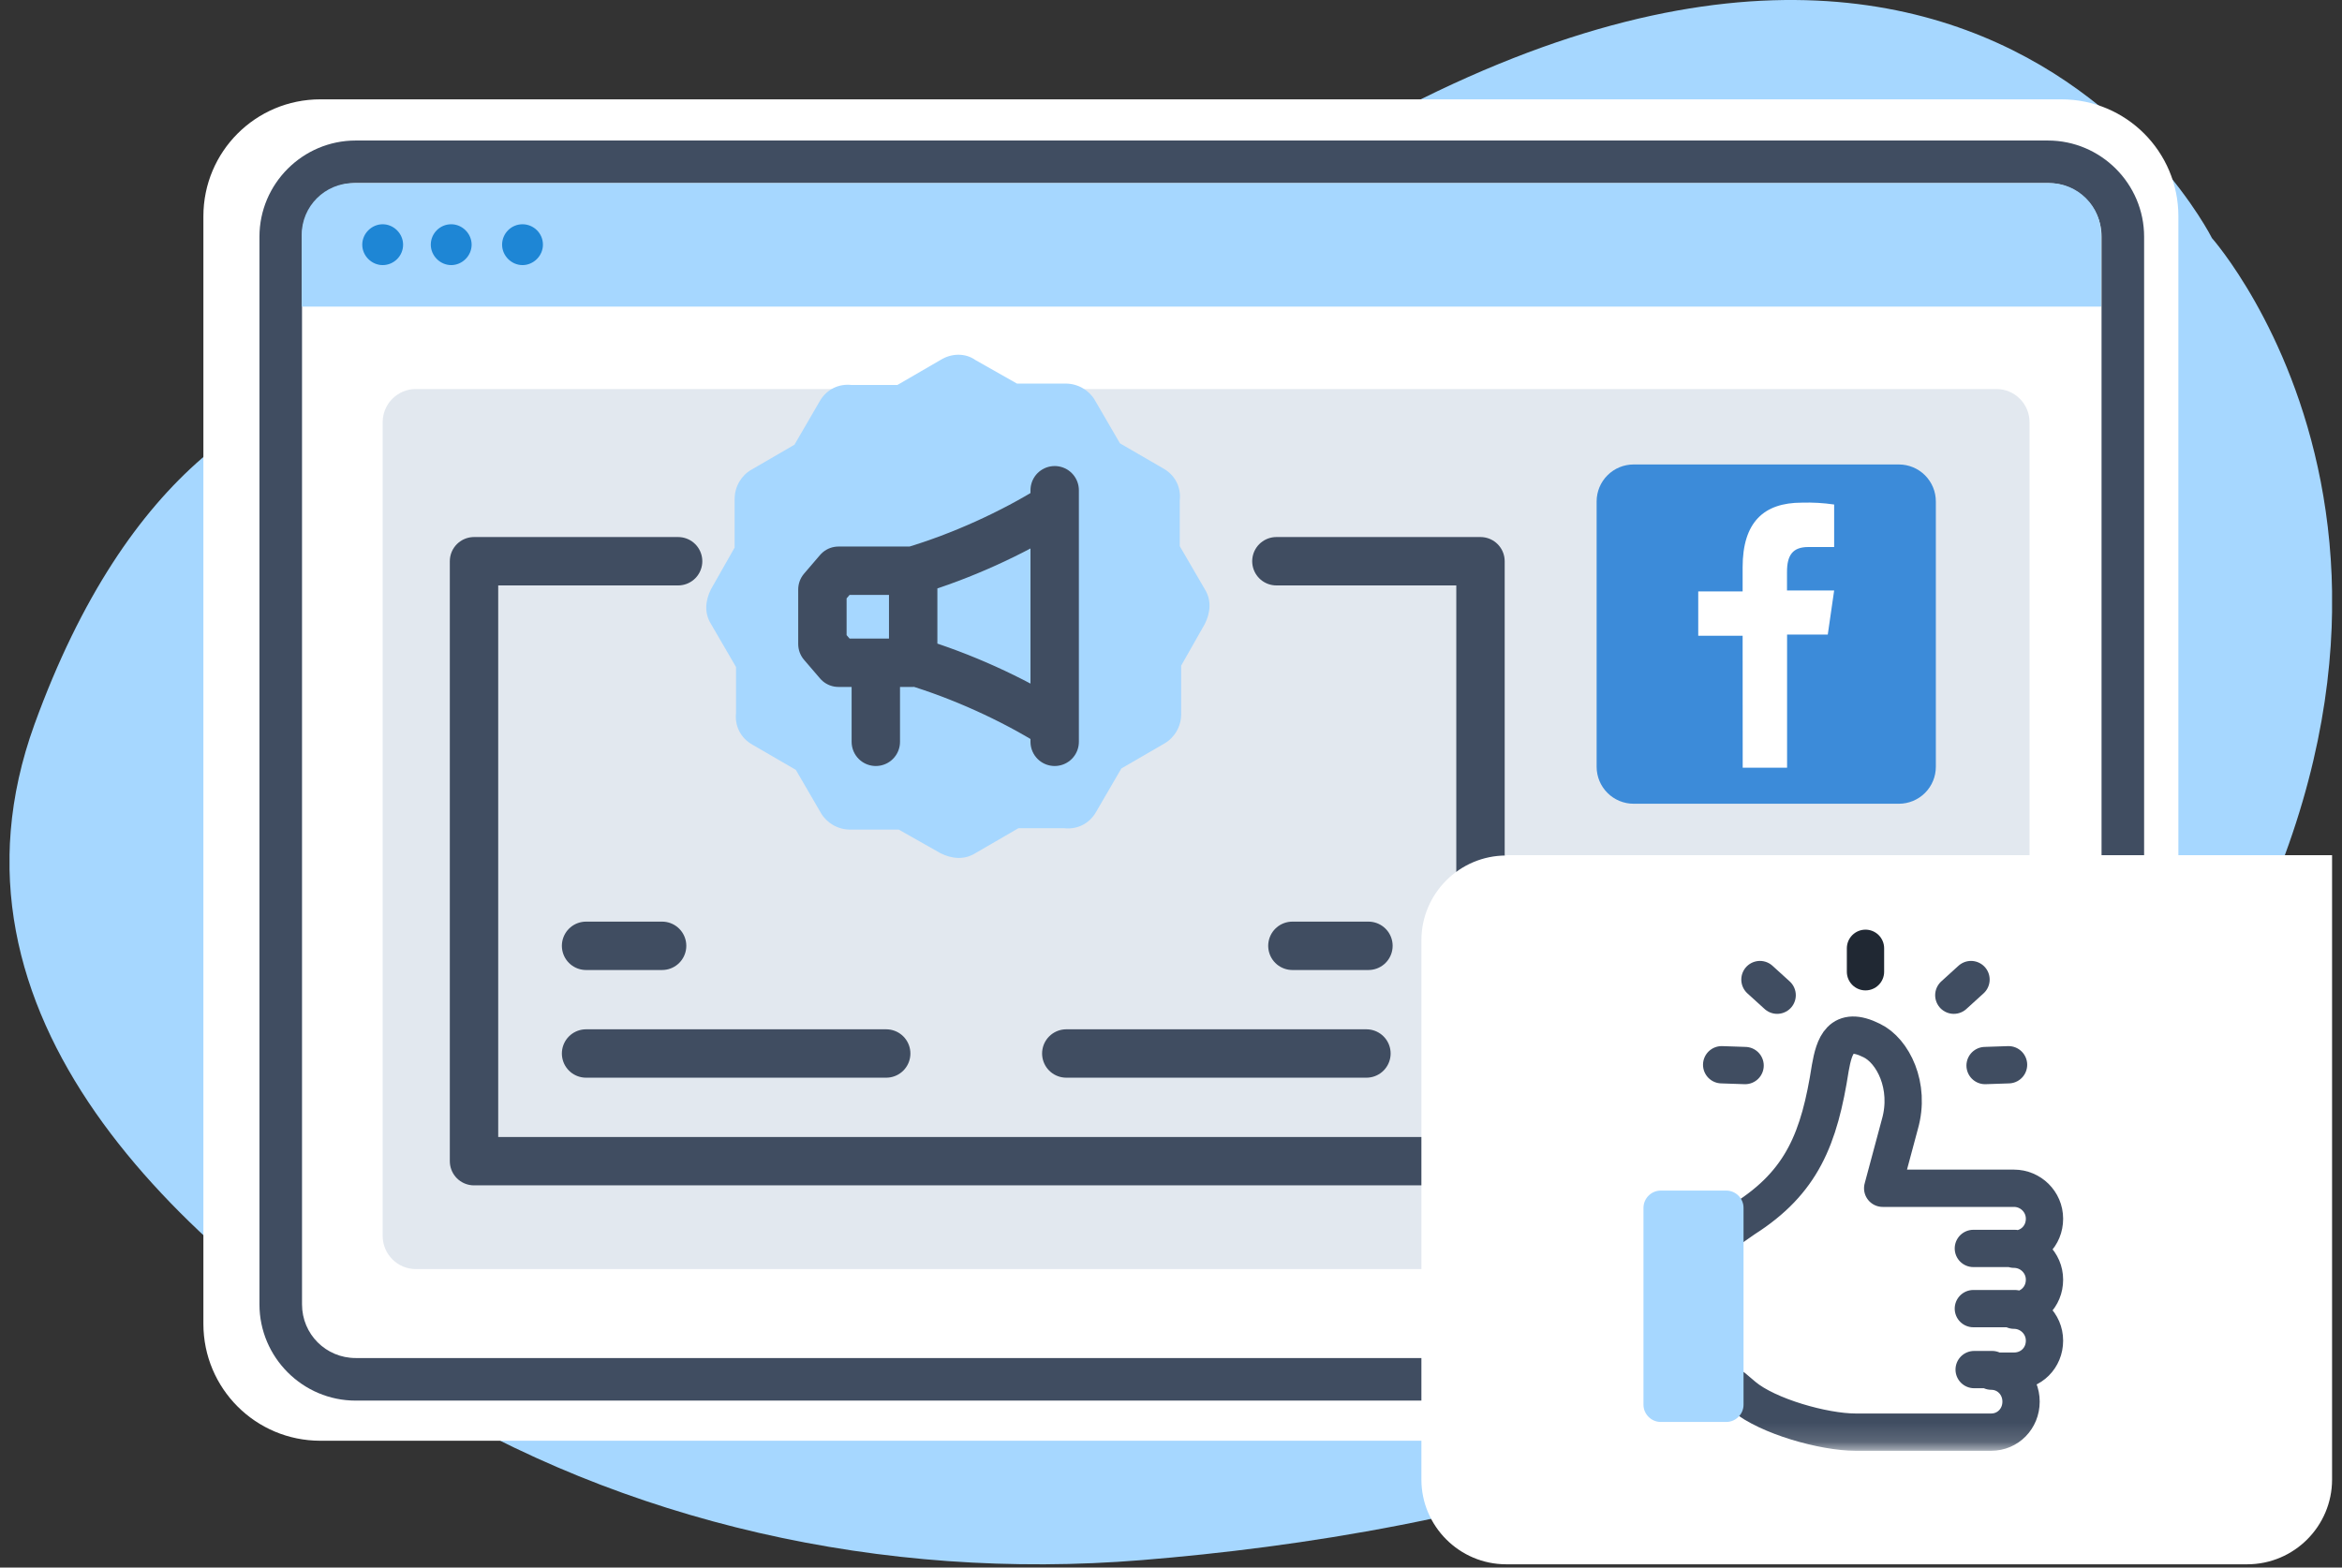
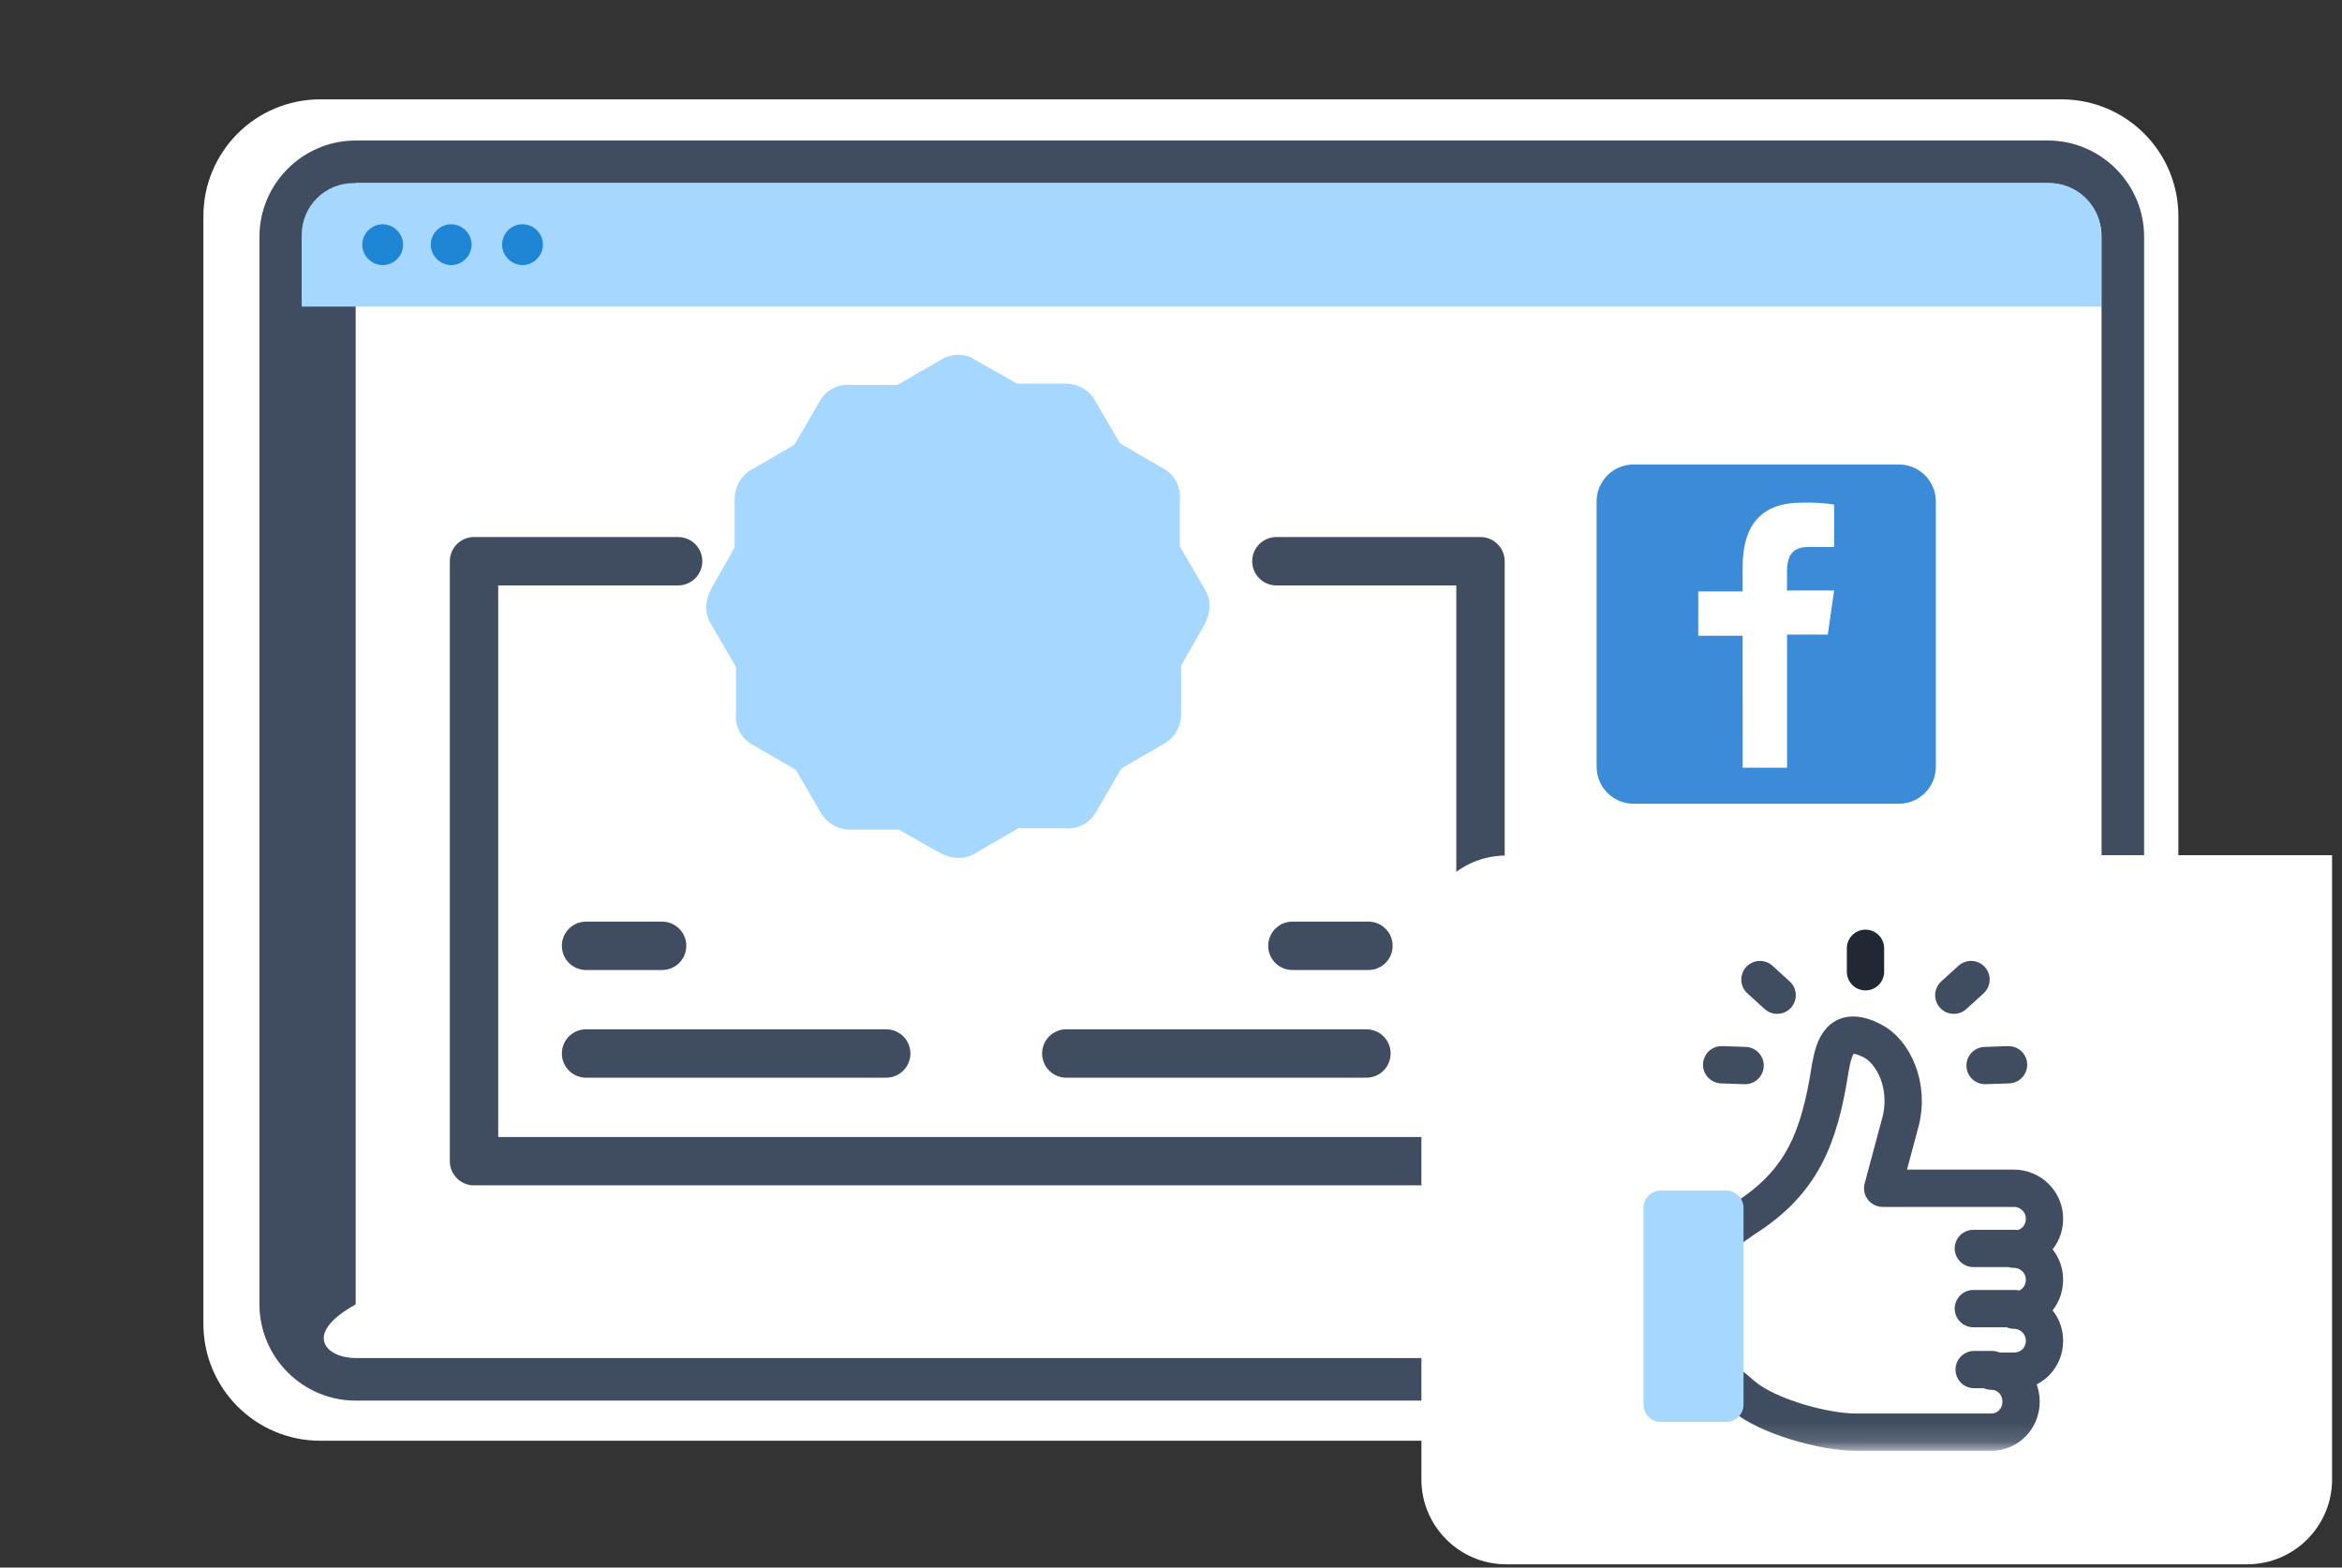
<svg xmlns="http://www.w3.org/2000/svg" width="121" height="81" viewBox="0 0 121 81" fill="none">
  <rect x="0" y="0" width="121" height="81" fill="#333333" stroke="none" />
  <g clip-path="url(#clip0_25_993)">
    <g clip-path="url(#clip1_25_993)">
      <g clip-path="url(#clip2_25_993)">
-         <path fill-rule="evenodd" clip-rule="evenodd" d="M31.109 21.048C31.109 21.048 11.402 10.926 1.781 37.429C-3.673 52.468 9.149 64.396 21.273 71.906C32.2 78.666 45.594 81.706 58.97 80.615C75.547 79.274 98.437 74.321 110.419 58.012C130.555 30.615 114.281 12.303 114.281 12.303C114.281 12.303 99.439 -17.436 57.253 15.558C57.253 15.558 45.236 25.429 31.109 21.048Z" fill="#A6D7FF" />
        <path fill-rule="evenodd" clip-rule="evenodd" d="M106.502 74.446H16.552C13.208 74.446 10.508 71.746 10.508 68.402V11.177C10.508 7.833 13.208 5.133 16.552 5.133H106.502C109.846 5.133 112.547 7.833 112.547 11.177V68.402C112.547 71.746 109.846 74.446 106.502 74.446Z" fill="white" />
-         <path d="M105.805 72.372H18.376C15.64 72.372 13.405 70.136 13.405 67.4V12.232C13.405 9.496 15.64 7.261 18.376 7.261H105.805C108.541 7.261 110.776 9.496 110.776 12.232V67.4C110.776 70.136 108.541 72.372 105.805 72.372ZM18.376 9.46C16.838 9.46 15.604 10.694 15.604 12.232V67.4C15.604 68.938 16.838 70.172 18.376 70.172H105.805C107.343 70.172 108.577 68.938 108.577 67.4V12.232C108.577 10.694 107.343 9.46 105.805 9.46H18.376Z" fill="#404D61" />
+         <path d="M105.805 72.372H18.376C15.64 72.372 13.405 70.136 13.405 67.4V12.232C13.405 9.496 15.64 7.261 18.376 7.261H105.805C108.541 7.261 110.776 9.496 110.776 12.232V67.4C110.776 70.136 108.541 72.372 105.805 72.372ZM18.376 9.46V67.4C15.604 68.938 16.838 70.172 18.376 70.172H105.805C107.343 70.172 108.577 68.938 108.577 67.4V12.232C108.577 10.694 107.343 9.46 105.805 9.46H18.376Z" fill="#404D61" />
        <path fill-rule="evenodd" clip-rule="evenodd" d="M105.894 9.46H18.269C16.785 9.46 15.586 10.658 15.586 12.142V15.844H108.559V12.142C108.559 10.658 107.361 9.46 105.876 9.46H105.894Z" fill="#A6D7FF" />
        <path fill-rule="evenodd" clip-rule="evenodd" d="M20.826 12.643C20.826 13.233 20.343 13.698 19.771 13.698C19.199 13.698 18.716 13.215 18.716 12.643C18.716 12.071 19.199 11.588 19.771 11.588C20.343 11.588 20.826 12.071 20.826 12.643ZM23.312 11.588C22.722 11.588 22.257 12.071 22.257 12.643C22.257 13.215 22.74 13.698 23.312 13.698C23.884 13.698 24.367 13.215 24.367 12.643C24.367 12.071 23.884 11.588 23.312 11.588ZM26.996 11.588C26.405 11.588 25.941 12.071 25.941 12.643C25.941 13.215 26.423 13.698 26.996 13.698C27.568 13.698 28.051 13.215 28.051 12.643C28.051 12.053 27.568 11.588 26.996 11.588Z" fill="#1E86D5" />
-         <path opacity="0.4" d="M103.14 20.101H21.488C20.54 20.101 19.771 20.869 19.771 21.817V63.86C19.771 64.808 20.54 65.576 21.488 65.576H103.14C104.088 65.576 104.857 64.808 104.857 63.86V21.817C104.857 20.869 104.088 20.101 103.14 20.101Z" fill="#B8C6D7" />
        <path d="M35.035 29H24.49V60H76.49V29H65.945M30.279 54.436H45.786M55.09 54.436H70.597M30.279 48.872H34.208M66.772 48.872H70.701" stroke="#404D61" stroke-width="2.5" stroke-linecap="round" stroke-linejoin="round" />
        <path fill-rule="evenodd" clip-rule="evenodd" d="M50.388 18.6L52.544 19.821H55.06C55.707 19.821 56.282 20.18 56.569 20.682L57.863 22.908L60.091 24.2C60.737 24.559 61.025 25.206 60.953 25.852V28.221L62.247 30.447C62.606 31.021 62.534 31.667 62.247 32.242L61.025 34.395V36.908C61.025 37.554 60.666 38.129 60.163 38.416L57.935 39.708L56.641 41.934C56.282 42.58 55.635 42.867 54.988 42.796H52.616L50.388 44.088C49.813 44.447 49.167 44.375 48.592 44.088L46.436 42.867H43.92C43.273 42.867 42.698 42.508 42.411 42.006L41.117 39.78L38.889 38.488C38.242 38.129 37.955 37.483 38.027 36.837V34.467L36.733 32.242C36.374 31.667 36.446 31.021 36.733 30.447L37.955 28.293V25.78C37.955 25.134 38.314 24.559 38.818 24.272L41.045 22.98L42.339 20.754C42.698 20.108 43.345 19.821 43.992 19.893H46.364L48.592 18.6C49.167 18.241 49.885 18.241 50.388 18.6Z" fill="#A6D7FF" />
-         <path d="M47.18 29.491H43.318L42.49 30.457V33.28L43.318 34.245H47.18M47.18 29.491V34.171C49.662 34.914 52.283 36.102 54.421 37.44M47.18 29.491C49.662 28.748 52.283 27.56 54.421 26.223M54.49 25.331V38.331M45.249 38.331V34.394" stroke="#404D61" stroke-width="2.5" stroke-linecap="round" stroke-linejoin="round" />
        <path d="M77.818 44.188H120.487V76.449C120.487 78.863 118.52 80.83 116.105 80.83H77.818C75.404 80.83 73.437 78.863 73.437 76.449V48.588C73.437 46.173 75.404 44.206 77.818 44.206V44.188Z" fill="white" />
        <path d="M84.401 41.531H98.106C98.612 41.531 99.098 41.33 99.457 40.971C99.815 40.613 100.016 40.127 100.016 39.62V25.911C100.016 25.404 99.815 24.918 99.457 24.56C99.098 24.201 98.612 24 98.106 24H84.401C83.894 24 83.408 24.201 83.05 24.56C82.691 24.918 82.49 25.404 82.49 25.911V39.62C82.49 40.127 82.691 40.613 83.05 40.971C83.408 41.33 83.894 41.531 84.401 41.531Z" fill="#3C8BD9" />
        <path d="M90.037 39.669H92.33V32.79H94.432L94.762 30.511H92.326V29.556C92.326 28.696 92.612 28.266 93.424 28.266H94.762V26.069C94.208 25.988 93.649 25.956 93.09 25.973C91.131 25.973 90.033 26.976 90.033 29.317V30.559H87.74V32.852H90.033L90.037 39.669Z" fill="white" />
        <g clip-path="url(#clip3_25_993)">
          <mask id="mask0_25_993" style="mask-type:luminance" maskUnits="userSpaceOnUse" x="82" y="47" width="28" height="28">
            <path d="M109.353 47H82.521V74.853H109.353V47Z" fill="white" />
          </mask>
          <g mask="url(#mask0_25_993)">
            <path d="M89.313 63.54L90.121 62.975C93.109 61.077 93.998 58.815 94.563 55.18C94.765 54.049 95.088 52.959 96.704 53.766C97.794 54.291 98.723 56.109 98.158 58.088L97.269 61.4H104.054C104.902 61.4 105.629 62.086 105.629 62.975C105.629 63.863 104.943 64.55 104.054 64.55C104.902 64.55 105.629 65.236 105.629 66.125C105.629 67.013 104.943 67.7 104.054 67.7C104.902 67.7 105.629 68.387 105.629 69.275C105.629 70.164 104.943 70.85 104.054 70.85H102.883C103.731 70.85 104.418 71.537 104.418 72.425C104.418 73.314 103.731 74.001 102.883 74.001H95.856C94.24 74.001 91.332 73.193 90.08 72.143L89.555 71.698M104.095 64.509H101.954M104.095 67.619H101.954M102.923 70.769H101.995M91.817 51.424L90.928 50.616M100.944 51.424L101.833 50.616M88.95 55.018L90.161 55.059M103.772 55.018L102.56 55.059" stroke="#404D61" stroke-width="1.927" stroke-linecap="round" stroke-linejoin="round" />
            <path fill-rule="evenodd" clip-rule="evenodd" d="M84.911 62.409V72.587C84.911 73.071 85.315 73.475 85.799 73.475H89.192C89.677 73.475 90.08 73.071 90.08 72.587V62.409C90.08 61.924 89.677 61.52 89.192 61.52H85.799C85.315 61.52 84.911 61.924 84.911 62.409Z" fill="#A6D7FF" />
            <path d="M96.381 50.212V49" stroke="#202833" stroke-width="1.927" stroke-linecap="round" stroke-linejoin="round" />
          </g>
        </g>
      </g>
    </g>
  </g>
  <defs>
    <clipPath id="clip0_25_993">
      <rect width="120" height="80.83" fill="white" transform="translate(0.49)" />
    </clipPath>
    <clipPath id="clip1_25_993">
      <rect width="120" height="80.83" fill="white" transform="translate(0.49)" />
    </clipPath>
    <clipPath id="clip2_25_993">
      <rect width="119.993" height="80.83" fill="white" transform="translate(0.493)" />
    </clipPath>
    <clipPath id="clip3_25_993">
      <rect width="27" height="30" fill="white" transform="translate(82 47)" />
    </clipPath>
  </defs>
</svg>